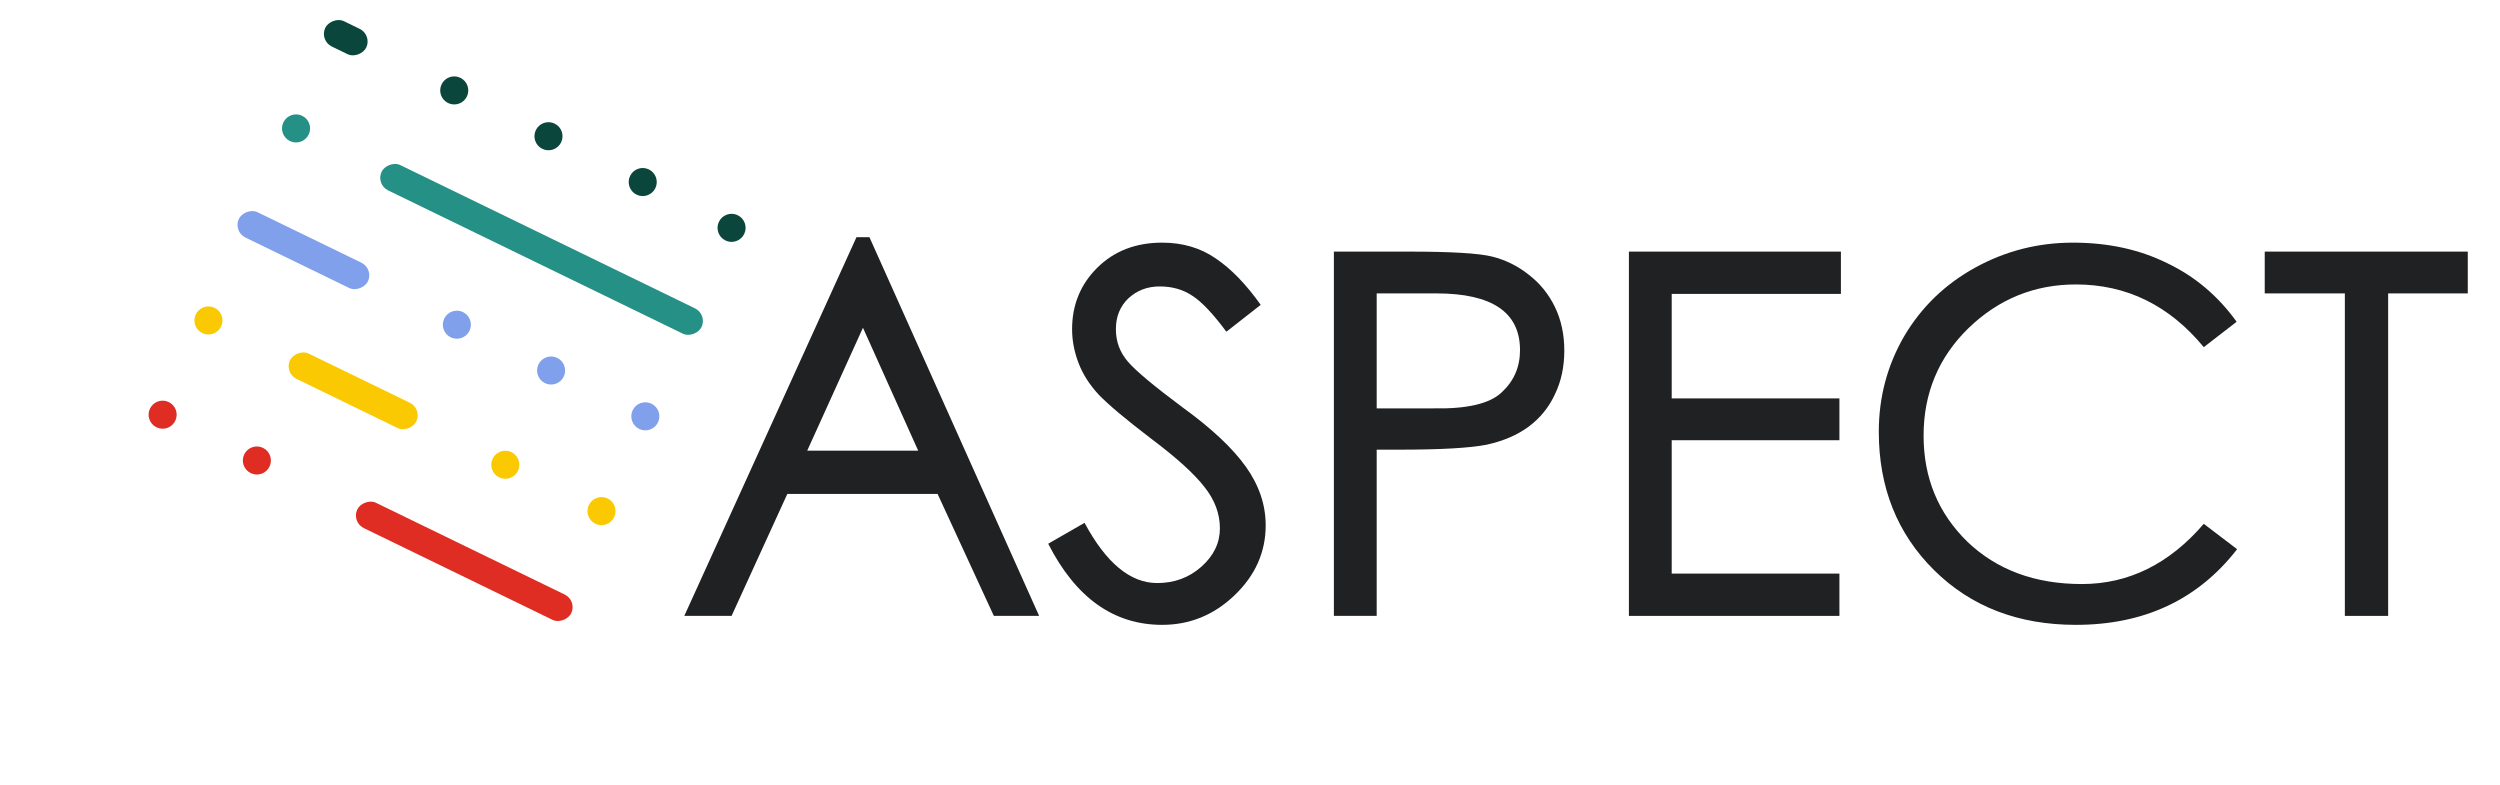
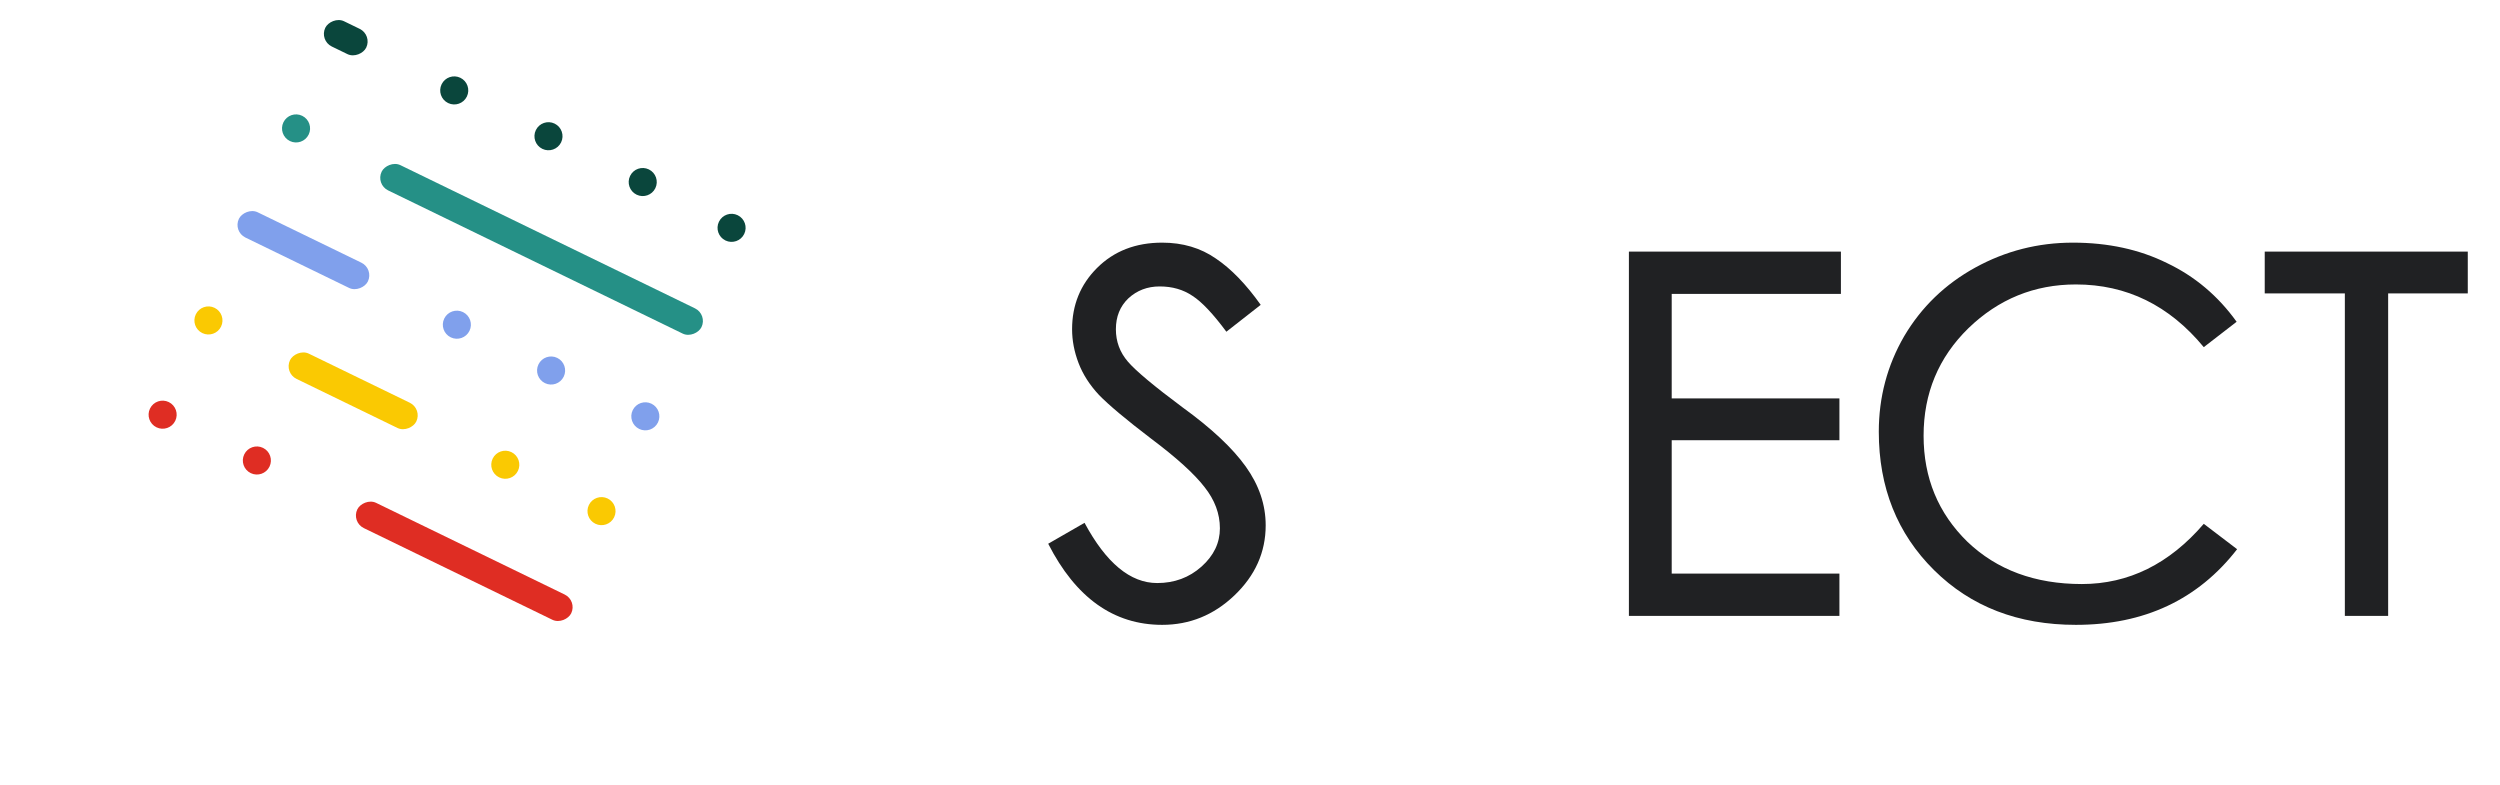
<svg xmlns="http://www.w3.org/2000/svg" width="643" height="202" viewBox="0 0 643 202" fill="none">
  <circle r="3.612" transform="matrix(0.899 0.437 0.437 -0.899 165.309 46.821)" fill="#0A463C" />
  <circle r="3.612" transform="matrix(0.899 0.437 0.437 -0.899 188.161 58.602)" fill="#0A463C" />
  <circle r="3.612" transform="matrix(0.899 0.437 0.437 -0.899 141.07 35.038)" fill="#0A463C" />
  <circle r="3.612" transform="matrix(0.899 0.437 0.437 -0.899 116.83 23.256)" fill="#0A463C" />
  <circle r="3.612" transform="matrix(0.899 0.437 0.437 -0.899 129.963 119.535)" fill="#FAC902" />
  <circle r="3.612" transform="matrix(0.899 0.437 0.437 -0.899 53.611 82.42)" fill="#FAC902" />
  <circle r="3.612" transform="matrix(0.899 0.437 0.437 -0.899 76.144 33.031)" fill="#259086" />
  <circle r="3.612" transform="matrix(0.899 0.437 0.437 -0.899 165.981 107.078)" fill="#80A0EC" />
  <circle r="3.612" transform="matrix(0.899 0.437 0.437 -0.899 141.743 95.297)" fill="#80A0EC" />
  <circle r="3.612" transform="matrix(0.899 0.437 0.437 -0.899 117.504 83.515)" fill="#80A0EC" />
  <circle r="3.612" transform="matrix(0.899 0.437 0.437 -0.899 66.067 118.44)" fill="#DF2D23" />
  <circle r="3.612" transform="matrix(0.899 0.437 0.437 -0.899 41.828 106.659)" fill="#DF2D23" />
  <circle r="3.612" transform="matrix(0.899 0.437 0.437 -0.899 154.709 131.462)" fill="#FAC902" />
  <rect width="36.894" height="7.224" rx="3.612" transform="matrix(0.899 0.437 0.437 -0.899 59.871 59.515)" fill="#80A0EC" />
  <rect width="11.702" height="7.224" rx="3.612" transform="matrix(0.899 0.437 0.437 -0.899 82.09 10.384)" fill="#0A463C" />
  <rect width="91.504" height="7.224" rx="3.612" transform="matrix(0.899 0.437 0.437 -0.899 96.584 47.396)" fill="#259086" />
  <rect width="61.189" height="7.224" rx="3.612" transform="matrix(0.899 0.437 0.437 -0.899 90.326 134.249)" fill="#DF2D23" />
  <rect width="36.122" height="7.224" rx="3.612" transform="matrix(0.899 0.437 0.437 -0.899 73.019 95.873)" fill="#FAC902" />
-   <path d="M267.264 158.408H255.616L241.152 127.048H202.496L188.16 158.408H176L220.288 61H223.616L267.264 158.408ZM236.16 115.912L221.952 84.296L207.616 115.912H236.16Z" fill="#202123" />
  <path d="M315.422 85.32C312.009 80.712 309.108 77.64 306.718 76.104C304.329 74.483 301.513 73.672 298.27 73.672C295.113 73.672 292.425 74.696 290.206 76.744C288.073 78.792 287.006 81.437 287.006 84.68C287.006 87.837 288.03 90.611 290.078 93C292.126 95.389 296.82 99.315 304.158 104.776C311.582 110.152 317.001 115.229 320.414 120.008C323.828 124.787 325.534 129.821 325.534 135.112C325.534 142.024 322.846 148.04 317.47 153.16C312.18 158.195 305.993 160.712 298.91 160.712C286.452 160.712 276.681 153.757 269.598 139.848L278.942 134.472C284.489 144.797 290.718 149.96 297.63 149.96C302.068 149.96 305.865 148.552 309.022 145.736C312.18 142.92 313.758 139.635 313.758 135.88C313.758 132.125 312.436 128.584 309.79 125.256C307.145 121.843 302.58 117.704 296.094 112.84C289.609 107.891 285.129 104.136 282.654 101.576C280.265 99.016 278.516 96.285 277.406 93.384C276.297 90.483 275.742 87.581 275.742 84.68C275.742 78.451 277.876 73.203 282.142 68.936C286.494 64.584 292.084 62.408 298.91 62.408C304.201 62.408 308.809 63.773 312.734 66.504C316.66 69.149 320.5 73.117 324.254 78.408L315.422 85.32Z" fill="#202123" />
-   <path d="M343.076 64.712H362.276C373.199 64.712 380.367 65.139 383.78 65.992C387.194 66.845 390.308 68.381 393.124 70.6C396.026 72.819 398.287 75.592 399.908 78.92C401.53 82.248 402.34 86.003 402.34 90.184C402.34 94.365 401.53 98.12 399.908 101.448C398.372 104.776 396.111 107.549 393.124 109.768C390.223 111.901 386.639 113.437 382.372 114.376C378.106 115.229 370.554 115.656 359.716 115.656H354.084V158.408H343.076V64.712ZM354.084 105.032H368.676C377.295 105.203 383.14 103.837 386.212 100.936C389.37 98.035 390.948 94.408 390.948 90.056C390.948 80.328 383.78 75.464 369.444 75.464H354.084V105.032Z" fill="#202123" />
  <path d="M473.482 75.592H429.962V102.472H473.098V113.224H429.962V147.528H473.098V158.408H418.954V64.712H473.482V75.592Z" fill="#202123" />
  <path d="M575.387 141.256C565.318 154.227 551.494 160.712 533.915 160.712C519.067 160.712 506.907 156.019 497.435 146.632C487.963 137.245 483.227 125.384 483.227 111.048C483.227 102.173 485.403 93.981 489.755 86.472C494.193 78.963 500.294 73.075 508.059 68.808C515.825 64.541 524.187 62.408 533.147 62.408C542.193 62.408 550.257 64.157 557.339 67.656C564.507 71.069 570.481 76.104 575.259 82.76L566.811 89.288C557.937 78.536 546.971 73.16 533.915 73.16C523.249 73.16 514.033 76.915 506.267 84.424C498.587 91.933 494.747 101.149 494.747 112.072C494.747 122.909 498.502 131.997 506.011 139.336C513.606 146.589 523.419 150.216 535.451 150.216C547.483 150.216 557.937 145.053 566.811 134.728L575.387 141.256Z" fill="#202123" />
  <path d="M634.712 75.464H614.232V158.408H603.096V75.464H582.488V64.712H634.712V75.464Z" fill="#202123" />
</svg>